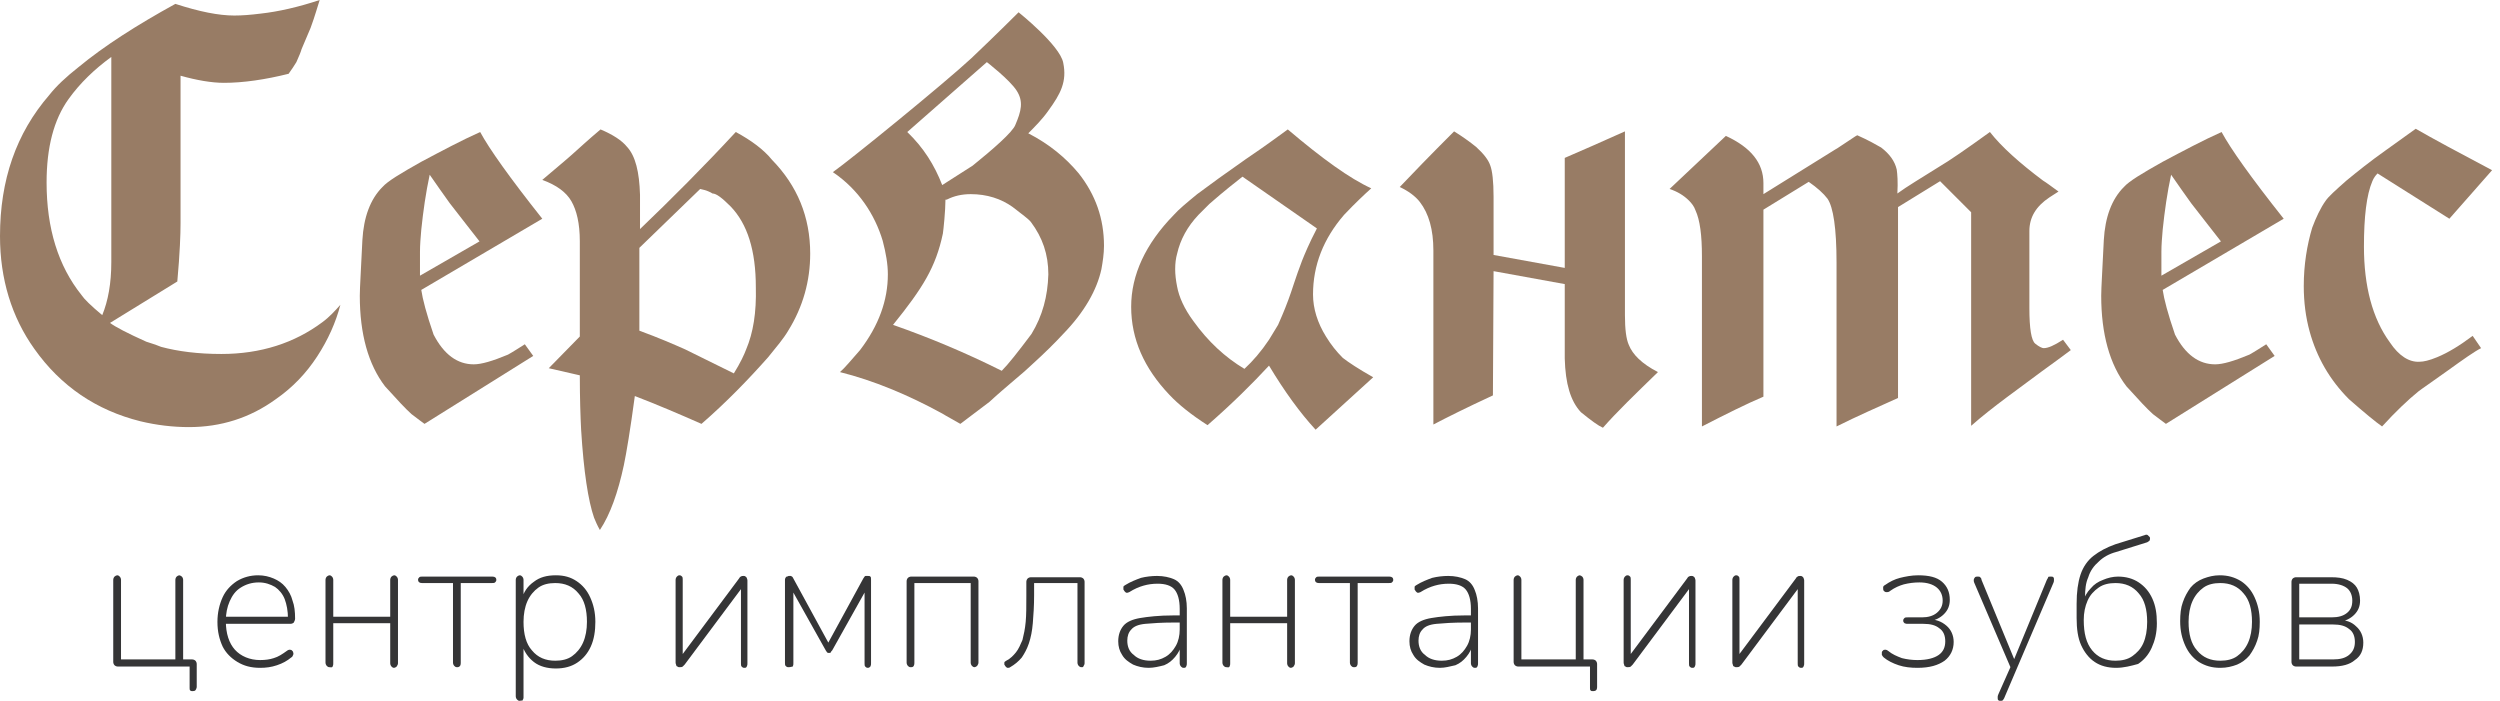
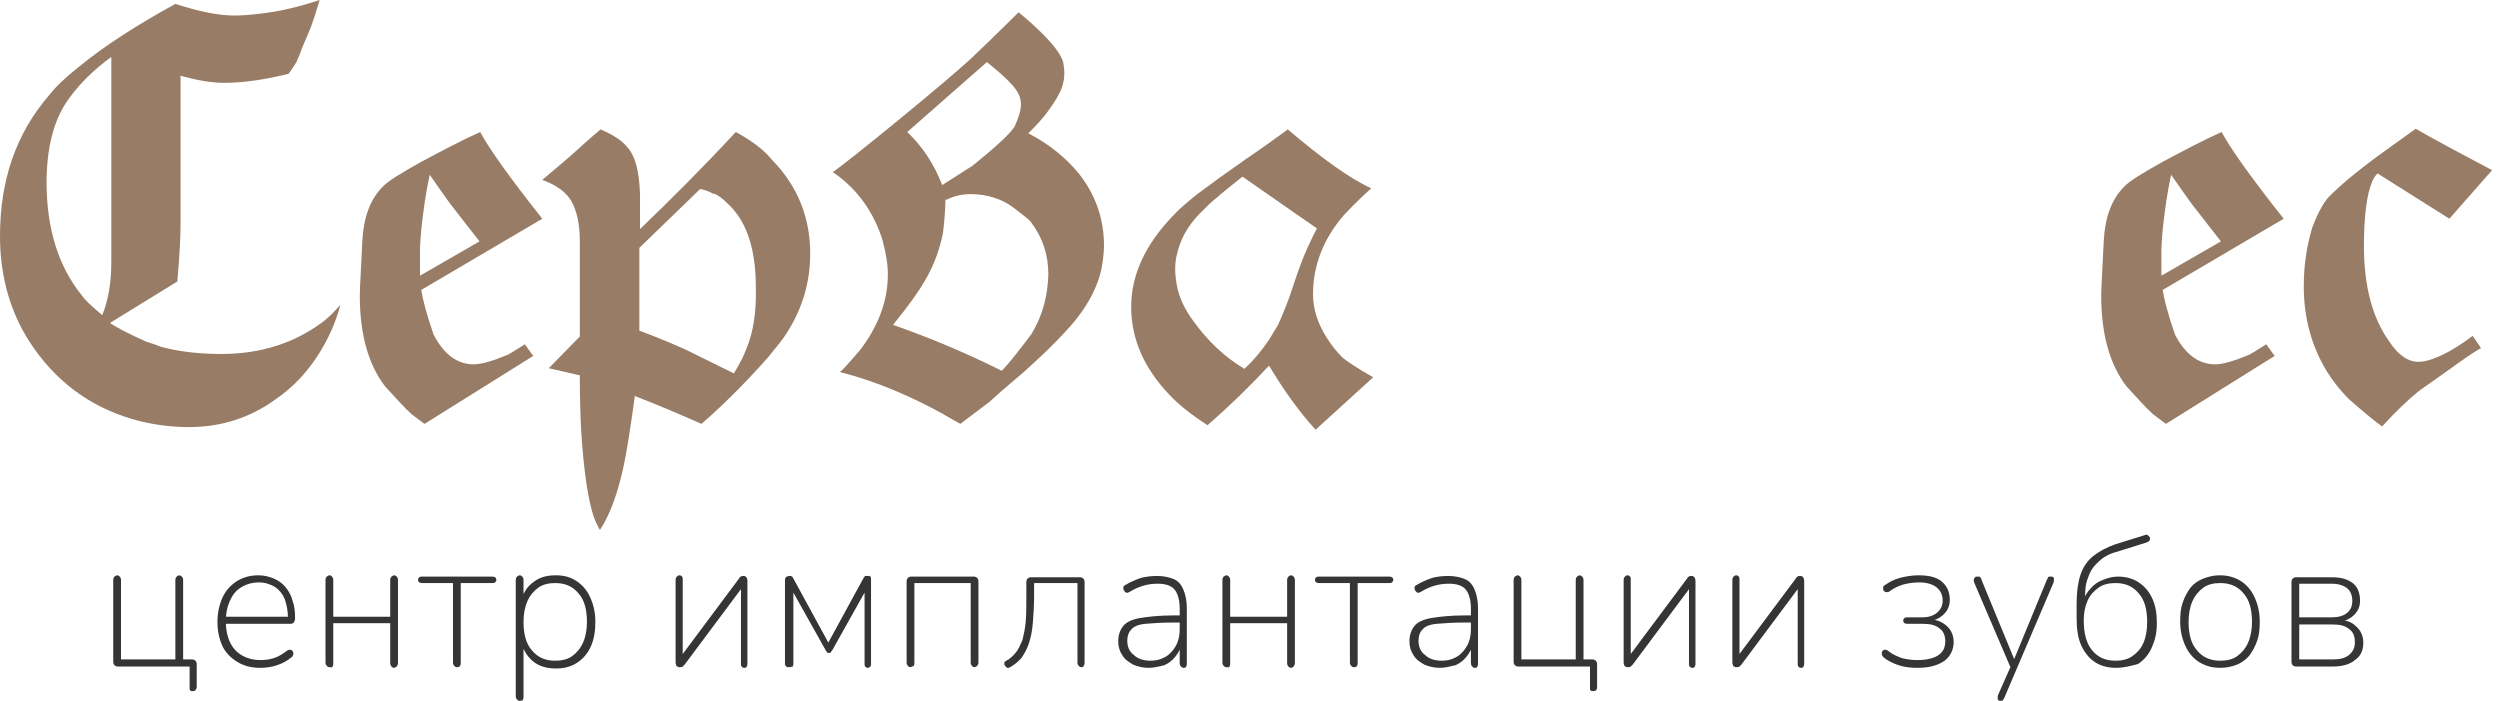
<svg xmlns="http://www.w3.org/2000/svg" width="239" height="67" viewBox="0 0 239 67" fill="none">
  <path d="M18.436 66.072C18.312 66.072 18.25 66.072 18.188 66.01C18.127 65.948 18.127 65.886 18.127 65.763V63.721H11.259C11.136 63.721 11.012 63.659 10.95 63.597C10.888 63.536 10.826 63.412 10.826 63.288V55.431C10.826 55.307 10.888 55.184 10.95 55.122C11.012 55.06 11.136 54.998 11.198 54.998C11.321 54.998 11.383 55.06 11.445 55.122C11.507 55.184 11.569 55.307 11.569 55.431V63.041H16.765V55.431C16.765 55.307 16.827 55.184 16.889 55.122C16.951 55.06 17.075 54.998 17.137 54.998C17.198 54.998 17.322 55.06 17.384 55.122C17.446 55.184 17.508 55.307 17.508 55.431V63.35L17.198 63.041H18.374C18.498 63.041 18.621 63.102 18.683 63.164C18.745 63.226 18.807 63.35 18.807 63.474V65.701C18.745 65.948 18.683 66.072 18.436 66.072Z" fill="#353536" />
  <path d="M24.87 63.845C24.004 63.845 23.323 63.659 22.705 63.288C22.086 62.917 21.591 62.422 21.282 61.803C20.972 61.123 20.787 60.38 20.787 59.452C20.787 58.586 20.972 57.782 21.282 57.102C21.591 56.421 22.086 55.926 22.643 55.555C23.261 55.184 23.942 54.998 24.684 54.998C25.241 54.998 25.736 55.122 26.169 55.307C26.602 55.493 26.973 55.74 27.283 56.112C27.592 56.483 27.839 56.916 27.963 57.411C28.149 57.906 28.211 58.463 28.211 59.143C28.211 59.267 28.149 59.391 28.087 59.514C28.025 59.576 27.901 59.638 27.777 59.638H21.22V58.958H27.777L27.53 59.143C27.53 58.401 27.406 57.782 27.221 57.287C27.035 56.792 26.664 56.359 26.293 56.112C25.86 55.864 25.365 55.679 24.746 55.679C24.066 55.679 23.509 55.864 23.014 56.174C22.519 56.483 22.21 56.916 21.962 57.473C21.715 58.029 21.591 58.648 21.591 59.329V59.391C21.591 60.566 21.9 61.494 22.457 62.113C23.014 62.731 23.88 63.102 24.87 63.102C25.365 63.102 25.798 63.041 26.169 62.917C26.602 62.793 26.973 62.546 27.406 62.236C27.468 62.175 27.592 62.113 27.654 62.113C27.716 62.113 27.839 62.113 27.901 62.175C27.963 62.236 28.025 62.298 28.025 62.36C28.025 62.422 28.087 62.484 28.025 62.608C27.963 62.731 27.963 62.793 27.839 62.855C27.468 63.164 27.035 63.412 26.478 63.597C25.922 63.783 25.427 63.845 24.87 63.845Z" fill="#353536" />
  <path d="M31.489 63.783C31.366 63.783 31.304 63.721 31.242 63.659C31.18 63.597 31.118 63.474 31.118 63.35V55.431C31.118 55.307 31.18 55.184 31.242 55.122C31.304 55.06 31.427 54.998 31.489 54.998C31.613 54.998 31.675 55.06 31.737 55.122C31.799 55.184 31.86 55.307 31.86 55.431V58.958H37.305V55.431C37.305 55.307 37.367 55.184 37.428 55.122C37.49 55.06 37.614 54.998 37.676 54.998C37.8 54.998 37.861 55.06 37.923 55.122C37.985 55.184 38.047 55.307 38.047 55.431V63.412C38.047 63.535 37.985 63.597 37.923 63.721C37.861 63.783 37.738 63.845 37.676 63.845C37.552 63.845 37.49 63.783 37.428 63.721C37.367 63.659 37.305 63.535 37.305 63.412V59.576H31.86V63.412C31.86 63.535 31.86 63.597 31.799 63.721C31.737 63.845 31.613 63.783 31.489 63.783Z" fill="#353536" />
  <path d="M43.677 63.783C43.553 63.783 43.491 63.721 43.429 63.659C43.367 63.597 43.306 63.474 43.306 63.35V55.74H40.336C40.089 55.74 39.965 55.617 39.965 55.431C39.965 55.307 40.027 55.246 40.089 55.184C40.15 55.122 40.274 55.122 40.398 55.122H47.079C47.327 55.122 47.45 55.246 47.45 55.431C47.45 55.555 47.389 55.617 47.327 55.679C47.265 55.74 47.141 55.74 47.017 55.74H44.048V63.35C44.048 63.474 44.048 63.535 43.986 63.659C43.862 63.783 43.8 63.783 43.677 63.783Z" fill="#353536" />
  <path d="M49.678 67C49.554 67 49.492 66.938 49.43 66.876C49.368 66.814 49.306 66.691 49.306 66.567V55.431C49.306 55.307 49.368 55.184 49.43 55.122C49.492 55.06 49.616 54.998 49.678 54.998C49.801 54.998 49.863 55.06 49.925 55.122C49.987 55.184 50.049 55.307 50.049 55.431V57.349H49.863C50.049 56.607 50.42 56.05 51.039 55.617C51.596 55.184 52.276 54.998 53.142 54.998C53.946 54.998 54.565 55.184 55.122 55.555C55.679 55.926 56.112 56.421 56.421 57.102C56.73 57.782 56.916 58.525 56.916 59.452C56.916 60.319 56.792 61.123 56.483 61.803C56.174 62.484 55.74 62.979 55.184 63.35C54.627 63.721 53.946 63.907 53.142 63.907C52.338 63.907 51.596 63.721 51.039 63.288C50.482 62.855 50.111 62.298 49.863 61.556H50.049V66.691C50.049 66.814 49.987 66.876 49.925 67C49.925 66.938 49.801 67 49.678 67ZM53.08 63.164C53.699 63.164 54.256 63.041 54.689 62.731C55.122 62.422 55.493 61.989 55.74 61.432C55.988 60.875 56.112 60.195 56.112 59.452C56.112 58.277 55.864 57.349 55.307 56.73C54.751 56.05 54.008 55.74 53.08 55.74C52.462 55.74 51.905 55.864 51.472 56.174C51.039 56.483 50.668 56.916 50.42 57.473C50.173 58.029 50.049 58.71 50.049 59.452C50.049 60.628 50.296 61.556 50.853 62.175C51.41 62.855 52.152 63.164 53.08 63.164Z" fill="#353536" />
  <path d="M64.959 63.783C64.897 63.783 64.835 63.783 64.773 63.721C64.711 63.721 64.649 63.659 64.649 63.597C64.649 63.536 64.587 63.474 64.587 63.35V55.431C64.587 55.307 64.649 55.184 64.711 55.122C64.773 55.06 64.835 54.998 64.959 54.998C65.082 54.998 65.144 55.06 65.206 55.122C65.268 55.184 65.268 55.307 65.268 55.431V63.102H64.835L70.65 55.307C70.712 55.184 70.774 55.122 70.836 55.122C70.897 55.06 70.959 55.06 71.083 55.06C71.145 55.06 71.207 55.06 71.269 55.122C71.331 55.122 71.331 55.184 71.392 55.246C71.392 55.307 71.454 55.369 71.454 55.493V63.412C71.454 63.535 71.454 63.597 71.392 63.721C71.331 63.845 71.269 63.845 71.145 63.845C71.021 63.845 70.959 63.783 70.897 63.721C70.836 63.659 70.836 63.535 70.836 63.412V55.74H71.269L65.453 63.535C65.391 63.597 65.33 63.659 65.268 63.721C65.206 63.783 65.02 63.783 64.959 63.783Z" fill="#353536" />
  <path d="M75.352 63.783C75.228 63.783 75.166 63.721 75.104 63.659C75.043 63.597 75.043 63.474 75.043 63.35V55.431C75.043 55.369 75.043 55.307 75.104 55.246C75.104 55.184 75.166 55.122 75.228 55.122C75.29 55.122 75.352 55.06 75.414 55.06C75.475 55.06 75.537 55.06 75.599 55.06C75.661 55.06 75.661 55.122 75.723 55.122C75.785 55.184 75.785 55.184 75.847 55.307L79.187 61.432L82.528 55.307C82.59 55.246 82.59 55.184 82.652 55.122C82.714 55.06 82.714 55.06 82.776 55.06C82.838 55.06 82.899 55.06 82.961 55.06C83.085 55.06 83.147 55.06 83.209 55.122C83.27 55.184 83.271 55.246 83.271 55.431V63.412C83.271 63.535 83.27 63.597 83.209 63.721C83.147 63.783 83.085 63.845 82.961 63.845C82.838 63.845 82.776 63.783 82.714 63.721C82.652 63.659 82.652 63.535 82.652 63.412V55.988H83.023L79.559 62.175C79.497 62.236 79.435 62.298 79.435 62.36C79.373 62.422 79.311 62.422 79.249 62.422C79.187 62.422 79.126 62.422 79.064 62.36C79.002 62.298 79.002 62.236 78.94 62.175L75.475 55.988H75.847V63.412C75.847 63.535 75.847 63.597 75.785 63.721C75.537 63.783 75.475 63.783 75.352 63.783Z" fill="#353536" />
-   <path d="M87.044 63.783C86.921 63.783 86.859 63.721 86.797 63.659C86.735 63.597 86.673 63.474 86.673 63.35V55.555C86.673 55.431 86.735 55.307 86.797 55.246C86.859 55.184 86.982 55.122 87.106 55.122H93.107C93.231 55.122 93.355 55.184 93.416 55.246C93.478 55.307 93.54 55.431 93.54 55.555V63.35C93.54 63.474 93.478 63.535 93.416 63.659C93.355 63.721 93.231 63.783 93.169 63.783C93.045 63.783 92.983 63.721 92.921 63.659C92.86 63.597 92.798 63.474 92.798 63.35V55.74H87.415V63.35C87.415 63.474 87.415 63.535 87.354 63.659C87.292 63.783 87.168 63.783 87.044 63.783Z" fill="#353536" />
+   <path d="M87.044 63.783C86.921 63.783 86.859 63.721 86.797 63.659C86.735 63.597 86.673 63.474 86.673 63.35V55.555C86.673 55.431 86.735 55.307 86.797 55.246C86.859 55.184 86.982 55.122 87.106 55.122H93.107C93.231 55.122 93.355 55.184 93.416 55.246C93.478 55.307 93.54 55.431 93.54 55.555V63.35C93.54 63.474 93.478 63.535 93.416 63.659C93.355 63.721 93.231 63.783 93.169 63.783C93.045 63.783 92.983 63.721 92.921 63.659C92.86 63.597 92.798 63.474 92.798 63.35V55.74H87.415V63.35C87.415 63.474 87.415 63.535 87.354 63.659Z" fill="#353536" />
  <path d="M103.377 63.783C103.253 63.783 103.191 63.721 103.129 63.659C103.067 63.597 103.006 63.474 103.006 63.35V55.74H98.861V56.916C98.861 57.906 98.799 58.834 98.737 59.576C98.675 60.319 98.551 60.937 98.366 61.494C98.18 62.051 97.933 62.484 97.685 62.855C97.376 63.226 97.005 63.535 96.572 63.783C96.51 63.845 96.386 63.845 96.324 63.845C96.262 63.845 96.2 63.783 96.138 63.721C96.077 63.659 96.077 63.597 96.015 63.535C96.015 63.474 96.015 63.412 96.015 63.35C96.015 63.288 96.077 63.226 96.2 63.164C96.572 62.979 96.881 62.669 97.128 62.36C97.376 62.051 97.561 61.618 97.747 61.185C97.871 60.69 97.994 60.133 98.056 59.452C98.118 58.772 98.118 57.968 98.118 56.978V55.617C98.118 55.493 98.18 55.369 98.242 55.307C98.304 55.246 98.427 55.184 98.551 55.184H103.253C103.377 55.184 103.5 55.246 103.562 55.307C103.624 55.369 103.686 55.493 103.686 55.617V63.412C103.686 63.535 103.624 63.597 103.562 63.721C103.562 63.783 103.5 63.783 103.377 63.783Z" fill="#353536" />
  <path d="M109.811 63.845C109.254 63.845 108.759 63.721 108.326 63.535C107.893 63.288 107.522 63.041 107.274 62.608C107.027 62.236 106.903 61.803 106.903 61.308C106.903 60.69 107.089 60.195 107.398 59.824C107.707 59.452 108.264 59.205 109.007 59.081C109.749 58.958 110.801 58.834 112.162 58.834H112.904V59.514H112.223C111.048 59.514 110.182 59.576 109.501 59.638C108.821 59.7 108.388 59.886 108.14 60.195C107.893 60.442 107.769 60.813 107.769 61.246C107.769 61.803 107.955 62.298 108.388 62.608C108.759 62.979 109.316 63.164 109.996 63.164C110.553 63.164 110.986 63.041 111.419 62.793C111.852 62.546 112.162 62.175 112.409 61.742C112.657 61.308 112.78 60.752 112.78 60.195V58.215C112.78 57.349 112.595 56.73 112.285 56.359C111.976 55.988 111.419 55.802 110.677 55.802C110.182 55.802 109.749 55.864 109.316 55.988C108.883 56.112 108.45 56.297 107.955 56.607C107.831 56.669 107.769 56.669 107.707 56.669C107.645 56.669 107.584 56.607 107.522 56.545C107.46 56.483 107.46 56.421 107.398 56.359C107.398 56.297 107.398 56.236 107.398 56.112C107.398 56.05 107.46 55.988 107.584 55.926C108.079 55.617 108.573 55.431 109.068 55.246C109.563 55.122 110.12 55.06 110.615 55.06C111.234 55.06 111.79 55.184 112.223 55.369C112.657 55.555 112.966 55.926 113.151 56.421C113.337 56.854 113.461 57.473 113.461 58.153V63.412C113.461 63.535 113.461 63.597 113.399 63.721C113.337 63.845 113.275 63.845 113.151 63.845C113.028 63.845 112.966 63.783 112.904 63.721C112.842 63.659 112.78 63.535 112.78 63.412V61.556H112.966C112.842 62.051 112.657 62.422 112.347 62.793C112.038 63.164 111.729 63.412 111.296 63.597C110.801 63.721 110.306 63.845 109.811 63.845Z" fill="#353536" />
  <path d="M117.234 63.783C117.111 63.783 117.049 63.721 116.987 63.659C116.925 63.597 116.863 63.474 116.863 63.35V55.431C116.863 55.307 116.925 55.184 116.987 55.122C117.049 55.06 117.173 54.998 117.234 54.998C117.358 54.998 117.42 55.06 117.482 55.122C117.544 55.184 117.606 55.307 117.606 55.431V58.958H123.05V55.431C123.05 55.307 123.112 55.184 123.174 55.122C123.235 55.06 123.359 54.998 123.421 54.998C123.545 54.998 123.607 55.06 123.668 55.122C123.73 55.184 123.792 55.307 123.792 55.431V63.412C123.792 63.535 123.73 63.597 123.668 63.721C123.607 63.783 123.483 63.845 123.421 63.845C123.297 63.845 123.235 63.783 123.174 63.721C123.112 63.659 123.05 63.535 123.05 63.412V59.576H117.606V63.412C117.606 63.535 117.606 63.597 117.544 63.721C117.482 63.845 117.358 63.783 117.234 63.783Z" fill="#353536" />
  <path d="M129.422 63.783C129.298 63.783 129.236 63.721 129.174 63.659C129.113 63.597 129.051 63.474 129.051 63.35V55.74H126.081C125.834 55.74 125.71 55.617 125.71 55.431C125.71 55.307 125.772 55.246 125.834 55.184C125.896 55.122 126.019 55.122 126.143 55.122H132.824C133.072 55.122 133.196 55.246 133.196 55.431C133.196 55.555 133.134 55.617 133.072 55.679C133.01 55.74 132.886 55.74 132.763 55.74H129.793V63.35C129.793 63.474 129.793 63.535 129.731 63.659C129.669 63.783 129.546 63.783 129.422 63.783Z" fill="#353536" />
  <path d="M137.65 63.845C137.093 63.845 136.598 63.721 136.165 63.535C135.732 63.288 135.361 63.041 135.114 62.608C134.866 62.236 134.742 61.803 134.742 61.308C134.742 60.69 134.928 60.195 135.237 59.824C135.547 59.452 136.103 59.205 136.846 59.081C137.588 58.958 138.64 58.834 140.001 58.834H140.743V59.514H140.063C138.887 59.514 138.021 59.576 137.341 59.638C136.66 59.7 136.227 59.886 135.98 60.195C135.732 60.442 135.609 60.813 135.609 61.246C135.609 61.803 135.794 62.298 136.227 62.608C136.598 62.979 137.155 63.164 137.836 63.164C138.392 63.164 138.826 63.041 139.259 62.793C139.692 62.546 140.001 62.175 140.248 61.742C140.496 61.308 140.62 60.752 140.62 60.195V58.215C140.62 57.349 140.434 56.73 140.125 56.359C139.815 55.988 139.259 55.802 138.516 55.802C138.021 55.802 137.588 55.864 137.155 55.988C136.722 56.112 136.289 56.297 135.794 56.607C135.67 56.669 135.609 56.669 135.547 56.669C135.485 56.669 135.423 56.607 135.361 56.545C135.299 56.483 135.299 56.421 135.237 56.359C135.237 56.297 135.237 56.236 135.237 56.112C135.237 56.05 135.299 55.988 135.423 55.926C135.918 55.617 136.413 55.431 136.908 55.246C137.403 55.122 137.959 55.06 138.454 55.06C139.073 55.06 139.63 55.184 140.063 55.369C140.496 55.555 140.805 55.926 140.991 56.421C141.176 56.854 141.3 57.473 141.3 58.153V63.412C141.3 63.535 141.3 63.597 141.238 63.721C141.176 63.845 141.115 63.845 140.991 63.845C140.867 63.845 140.805 63.783 140.743 63.721C140.681 63.659 140.62 63.535 140.62 63.412V61.556H140.805C140.682 62.051 140.496 62.422 140.187 62.793C139.877 63.164 139.568 63.412 139.135 63.597C138.578 63.721 138.145 63.845 137.65 63.845Z" fill="#353536" />
  <path d="M152.312 66.072C152.188 66.072 152.126 66.072 152.065 66.01C152.003 65.948 152.003 65.886 152.003 65.763V63.721H145.136C145.012 63.721 144.888 63.659 144.826 63.597C144.765 63.536 144.703 63.412 144.703 63.288V55.431C144.703 55.307 144.765 55.184 144.826 55.122C144.888 55.06 145.012 54.998 145.074 54.998C145.198 54.998 145.259 55.06 145.321 55.122C145.383 55.184 145.445 55.307 145.445 55.431V63.041H150.642V55.431C150.642 55.307 150.704 55.184 150.765 55.122C150.827 55.06 150.951 54.998 151.013 54.998C151.075 54.998 151.198 55.06 151.26 55.122C151.322 55.184 151.384 55.307 151.384 55.431V63.35L151.075 63.041H152.25C152.374 63.041 152.498 63.102 152.56 63.164C152.621 63.226 152.683 63.35 152.683 63.474V65.701C152.683 65.948 152.56 66.072 152.312 66.072Z" fill="#353536" />
  <path d="M155.591 63.783C155.529 63.783 155.467 63.783 155.405 63.721C155.343 63.721 155.282 63.659 155.282 63.597C155.282 63.536 155.22 63.474 155.22 63.35V55.431C155.22 55.307 155.282 55.184 155.343 55.122C155.405 55.06 155.467 54.998 155.591 54.998C155.715 54.998 155.777 55.06 155.838 55.122C155.9 55.184 155.9 55.307 155.9 55.431V63.102H155.467L161.283 55.307C161.344 55.184 161.406 55.122 161.468 55.122C161.53 55.06 161.592 55.06 161.716 55.06C161.777 55.06 161.839 55.06 161.901 55.122C161.963 55.122 161.963 55.184 162.025 55.246C162.025 55.307 162.087 55.369 162.087 55.493V63.412C162.087 63.535 162.087 63.597 162.025 63.721C161.963 63.845 161.901 63.845 161.777 63.845C161.654 63.845 161.592 63.783 161.53 63.721C161.468 63.659 161.468 63.535 161.468 63.412V55.74H161.901L156.086 63.535C156.024 63.597 155.962 63.659 155.9 63.721C155.838 63.783 155.653 63.783 155.591 63.783Z" fill="#353536" />
  <path d="M165.984 63.783C165.922 63.783 165.86 63.783 165.799 63.721C165.737 63.721 165.675 63.659 165.675 63.597C165.675 63.536 165.613 63.474 165.613 63.35V55.431C165.613 55.307 165.675 55.184 165.737 55.122C165.799 55.06 165.86 54.998 165.984 54.998C166.108 54.998 166.17 55.06 166.232 55.122C166.294 55.184 166.294 55.307 166.294 55.431V63.102H165.86L171.676 55.307C171.738 55.184 171.8 55.122 171.861 55.122C171.923 55.06 171.985 55.06 172.109 55.06C172.171 55.06 172.233 55.06 172.294 55.122C172.356 55.122 172.356 55.184 172.418 55.246C172.418 55.307 172.48 55.369 172.48 55.493V63.412C172.48 63.535 172.48 63.597 172.418 63.721C172.356 63.845 172.294 63.845 172.171 63.845C172.047 63.845 171.985 63.783 171.923 63.721C171.861 63.659 171.861 63.535 171.861 63.412V55.74H172.294L166.479 63.535C166.417 63.597 166.355 63.659 166.294 63.721C166.232 63.783 166.046 63.783 165.984 63.783Z" fill="#353536" />
  <path d="M183.307 63.845C182.688 63.845 182.069 63.783 181.513 63.597C180.956 63.412 180.461 63.164 180.09 62.855C180.028 62.793 179.966 62.731 179.904 62.608C179.904 62.546 179.904 62.422 179.904 62.36C179.904 62.298 179.966 62.236 180.028 62.175C180.09 62.113 180.152 62.113 180.275 62.113C180.337 62.113 180.461 62.175 180.523 62.236C180.894 62.546 181.327 62.731 181.822 62.917C182.317 63.041 182.812 63.102 183.307 63.102C184.235 63.102 184.915 62.917 185.348 62.608C185.781 62.298 185.967 61.865 185.967 61.308C185.967 60.752 185.781 60.319 185.41 60.071C185.039 59.762 184.544 59.638 183.863 59.638H182.379C182.255 59.638 182.193 59.638 182.069 59.576C182.007 59.514 181.946 59.452 181.946 59.329C181.946 59.205 182.007 59.143 182.069 59.081C182.131 59.019 182.255 59.019 182.379 59.019H183.74C184.296 59.019 184.791 58.896 185.163 58.586C185.534 58.277 185.719 57.906 185.719 57.411C185.719 56.916 185.534 56.483 185.163 56.174C184.791 55.864 184.235 55.679 183.492 55.679C182.997 55.679 182.502 55.74 182.007 55.864C181.574 55.988 181.141 56.174 180.708 56.483C180.585 56.607 180.461 56.607 180.337 56.607C180.213 56.607 180.152 56.545 180.09 56.483C180.028 56.421 180.028 56.297 180.028 56.174C180.028 56.05 180.09 55.988 180.213 55.926C180.646 55.617 181.141 55.369 181.636 55.246C182.131 55.122 182.75 54.998 183.369 54.998C184.42 54.998 185.163 55.184 185.658 55.617C186.152 56.05 186.4 56.607 186.4 57.349C186.4 57.906 186.214 58.339 185.843 58.71C185.472 59.081 184.977 59.329 184.358 59.391V59.205C185.039 59.205 185.596 59.391 186.091 59.824C186.524 60.195 186.771 60.752 186.771 61.37C186.771 62.113 186.462 62.731 185.905 63.164C185.286 63.597 184.482 63.845 183.307 63.845Z" fill="#353536" />
  <path d="M191.287 67C191.163 67 191.101 67 191.04 66.938C190.978 66.876 190.978 66.814 190.978 66.691C190.978 66.567 190.978 66.505 191.04 66.381L192.277 63.597V63.969L188.751 55.74C188.689 55.617 188.689 55.493 188.689 55.431C188.689 55.369 188.751 55.246 188.812 55.184C188.874 55.122 188.998 55.122 189.06 55.122C189.184 55.122 189.246 55.122 189.307 55.184C189.369 55.246 189.431 55.307 189.431 55.431L192.772 63.535H192.339L195.679 55.431C195.741 55.307 195.803 55.246 195.803 55.184C195.803 55.122 195.927 55.122 196.051 55.122C196.174 55.122 196.236 55.122 196.298 55.184C196.36 55.246 196.36 55.307 196.36 55.431C196.36 55.493 196.36 55.617 196.298 55.74L191.596 66.752C191.535 66.876 191.473 66.938 191.411 67C191.473 66.938 191.411 67 191.287 67Z" fill="#353536" />
  <path d="M202.299 63.845C201.495 63.845 200.814 63.659 200.258 63.288C199.701 62.917 199.268 62.36 198.958 61.68C198.649 60.999 198.525 60.133 198.525 59.081V57.72C198.525 56.607 198.649 55.679 198.897 54.936C199.144 54.194 199.577 53.575 200.134 53.142C200.691 52.709 201.371 52.338 202.237 52.029L205.021 51.163C205.145 51.101 205.269 51.101 205.331 51.163C205.392 51.224 205.454 51.286 205.516 51.348C205.578 51.472 205.516 51.534 205.516 51.657C205.454 51.719 205.392 51.781 205.269 51.843L202.299 52.771C201.619 52.957 201.062 53.266 200.629 53.699C200.196 54.07 199.825 54.565 199.639 55.184C199.392 55.74 199.33 56.359 199.33 57.102V57.596H199.144C199.268 57.04 199.515 56.607 199.886 56.235C200.196 55.864 200.567 55.617 201.062 55.431C201.495 55.246 201.99 55.122 202.485 55.122C203.227 55.122 203.908 55.307 204.464 55.679C205.021 56.05 205.454 56.545 205.764 57.225C206.073 57.906 206.197 58.648 206.197 59.576C206.197 60.504 206.011 61.246 205.702 61.927C205.392 62.608 204.959 63.102 204.403 63.474C203.722 63.659 203.042 63.845 202.299 63.845ZM202.237 63.164C202.856 63.164 203.413 63.041 203.846 62.731C204.279 62.422 204.65 62.051 204.898 61.494C205.145 60.937 205.269 60.257 205.269 59.452C205.269 58.277 205.021 57.349 204.464 56.73C203.908 56.05 203.165 55.74 202.237 55.74C201.619 55.74 201.062 55.864 200.629 56.174C200.196 56.483 199.825 56.854 199.577 57.411C199.33 57.968 199.206 58.586 199.206 59.267C199.206 60.566 199.453 61.494 200.01 62.175C200.567 62.855 201.309 63.164 202.237 63.164Z" fill="#353536" />
  <path d="M212.259 63.845C211.455 63.845 210.837 63.659 210.218 63.288C209.661 62.917 209.228 62.422 208.919 61.742C208.609 61.061 208.424 60.319 208.424 59.391C208.424 58.71 208.486 58.091 208.671 57.596C208.857 57.04 209.104 56.607 209.414 56.174C209.723 55.802 210.156 55.493 210.651 55.307C211.146 55.122 211.641 54.998 212.198 54.998C213.002 54.998 213.62 55.184 214.239 55.555C214.796 55.926 215.229 56.421 215.538 57.102C215.848 57.782 216.033 58.525 216.033 59.452C216.033 60.133 215.971 60.752 215.786 61.246C215.6 61.803 215.353 62.236 215.043 62.669C214.734 63.041 214.301 63.35 213.868 63.535C213.373 63.721 212.878 63.845 212.259 63.845ZM212.259 63.164C212.878 63.164 213.435 63.041 213.868 62.731C214.301 62.422 214.672 61.989 214.92 61.432C215.167 60.875 215.291 60.195 215.291 59.452C215.291 58.277 215.043 57.349 214.487 56.73C213.93 56.05 213.187 55.74 212.259 55.74C211.641 55.74 211.084 55.864 210.651 56.174C210.218 56.483 209.847 56.916 209.599 57.473C209.352 58.029 209.228 58.71 209.228 59.452C209.228 60.628 209.476 61.556 210.032 62.175C210.589 62.855 211.331 63.164 212.259 63.164Z" fill="#353536" />
  <path d="M219.498 63.721C219.374 63.721 219.25 63.659 219.188 63.597C219.127 63.535 219.065 63.412 219.065 63.288V55.617C219.065 55.493 219.127 55.369 219.188 55.307C219.25 55.246 219.374 55.184 219.498 55.184H222.838C223.457 55.184 223.952 55.246 224.385 55.431C224.818 55.617 225.127 55.864 225.313 56.174C225.499 56.483 225.622 56.916 225.622 57.411C225.622 57.968 225.437 58.401 225.066 58.772C224.694 59.143 224.199 59.391 223.581 59.452V59.267C224.261 59.267 224.818 59.452 225.251 59.886C225.684 60.257 225.932 60.813 225.932 61.432C225.932 62.175 225.684 62.731 225.127 63.102C224.633 63.535 223.89 63.721 222.962 63.721H219.498ZM219.807 59.019H222.9C223.519 59.019 224.014 58.896 224.385 58.586C224.756 58.277 224.88 57.906 224.88 57.411C224.88 56.916 224.694 56.483 224.385 56.235C224.076 55.988 223.581 55.802 222.9 55.802H219.807V59.019ZM219.807 63.041H223.024C223.705 63.041 224.2 62.917 224.571 62.608C224.942 62.298 225.127 61.927 225.127 61.37C225.127 60.813 224.942 60.38 224.571 60.133C224.2 59.824 223.705 59.7 223.024 59.7H219.807V63.041Z" fill="#353536" />
  <path d="M30.809 30.809C28.149 32.789 24.932 33.84 21.158 33.84C18.931 33.84 17.013 33.593 15.404 33.16C14.786 32.912 14.353 32.789 13.982 32.665C12.187 31.861 11.012 31.242 10.517 30.871L16.951 26.911C17.198 24.189 17.26 22.395 17.26 21.343V7.238C18.807 7.671 20.23 7.919 21.405 7.919C23.261 7.919 25.365 7.609 27.592 7.053C27.901 6.62 28.149 6.248 28.334 5.939C28.582 5.382 28.767 4.949 28.829 4.702L29.695 2.66C30.128 1.485 30.376 0.557 30.561 0C28.52 0.681 26.602 1.114 24.932 1.299C23.942 1.423 23.138 1.485 22.395 1.485C20.91 1.485 19.055 1.114 16.765 0.371C13.054 2.413 9.96 4.392 7.486 6.434C6.31 7.362 5.382 8.228 4.702 9.094C1.547 12.744 0 17.198 0 22.581C0 26.664 1.114 30.314 3.279 33.345C5.815 36.934 9.218 39.222 13.425 40.274C14.971 40.645 16.518 40.831 18.065 40.831C21.096 40.831 23.88 39.965 26.355 38.171C27.963 37.057 29.262 35.696 30.314 34.088C31.366 32.479 32.108 30.809 32.541 29.139C32.046 29.695 31.489 30.314 30.809 30.809ZM7.795 28.21C5.568 25.427 4.454 21.838 4.454 17.446C4.454 14.105 5.135 11.445 6.558 9.465C7.671 7.919 9.032 6.62 10.641 5.444V25.055C10.641 27.097 10.332 28.767 9.775 30.128C8.661 29.2 8.042 28.582 7.795 28.21Z" fill="#987C65" />
  <path d="M45.904 12.62C44.11 13.425 42.254 14.415 40.274 15.466C38.294 16.58 37.057 17.322 36.562 17.879C35.387 19.055 34.768 20.787 34.644 22.952C34.521 25.674 34.397 27.468 34.397 28.272C34.397 31.922 35.201 34.83 36.81 36.934C37.985 38.233 38.789 39.099 39.346 39.594C39.903 40.027 40.336 40.336 40.584 40.522L50.977 34.026L50.173 32.912C49.678 33.222 49.121 33.593 48.564 33.902C47.079 34.521 46.028 34.83 45.285 34.83C43.739 34.83 42.439 33.902 41.45 31.984C40.769 30.005 40.398 28.582 40.274 27.716L51.843 20.91C48.75 17.013 46.77 14.229 45.904 12.62ZM40.15 26.355V25.179V24.066C40.15 23.385 40.212 22.704 40.274 21.962C40.46 20.168 40.707 18.436 41.078 16.704C41.759 17.693 42.378 18.559 42.996 19.426C44.233 21.034 45.223 22.271 45.842 23.076L40.15 26.355Z" fill="#987C65" />
  <path d="M70.341 12.62C67.247 15.961 64.154 19.055 61.185 21.9V18.621C61.123 16.456 60.752 14.909 59.947 14.043C59.452 13.425 58.586 12.868 57.411 12.373C56.235 13.363 55.369 14.167 54.812 14.662C54.132 15.281 53.142 16.085 51.843 17.198C53.204 17.694 54.132 18.374 54.627 19.24C55.122 20.106 55.431 21.343 55.431 23.076V32.17L52.462 35.201L55.431 35.882C55.431 38.109 55.493 39.841 55.555 41.078C55.802 45.1 56.235 47.884 56.792 49.492C56.916 49.801 57.102 50.234 57.349 50.668C58.339 49.183 59.081 47.079 59.638 44.481C59.886 43.306 60.257 41.078 60.69 37.861C62.793 38.666 64.958 39.594 67.062 40.522C69.413 38.48 71.516 36.315 73.434 34.15C74.238 33.16 74.919 32.355 75.352 31.613C76.775 29.324 77.455 26.849 77.455 24.251C77.455 20.725 76.218 17.755 73.805 15.281C73.001 14.291 71.826 13.425 70.341 12.62ZM71.331 33.407C71.145 33.902 70.774 34.706 70.155 35.696L65.515 33.407C64.402 32.912 62.979 32.294 61.123 31.613V23.694L66.938 18.065C67.557 18.188 67.928 18.374 68.114 18.498C68.485 18.498 69.041 18.931 69.846 19.735C71.454 21.405 72.258 23.942 72.258 27.468C72.32 29.881 72.011 31.799 71.331 33.407Z" fill="#987C65" />
  <path d="M126.762 32.17C125.958 30.871 125.525 29.51 125.525 28.149C125.525 25.365 126.514 22.828 128.494 20.539C129.608 19.364 130.474 18.56 131.092 18.003C129.051 17.075 126.391 15.157 123.112 12.373C121.008 13.92 119.647 14.848 119.091 15.219C117.235 16.518 115.688 17.632 114.451 18.56C113.399 19.426 112.657 20.044 112.223 20.539C109.501 23.323 108.14 26.293 108.14 29.324C108.14 32.417 109.378 35.201 111.79 37.738C112.657 38.666 113.894 39.656 115.44 40.645C117.853 38.542 119.771 36.624 121.318 34.954C122.802 37.428 124.287 39.47 125.772 41.078L131.278 36.067C129.855 35.263 128.927 34.645 128.37 34.212C127.752 33.593 127.257 32.974 126.762 32.17ZM123.174 28.644C122.741 29.819 122.369 30.623 122.184 31.056C121.813 31.675 121.503 32.17 121.318 32.479C120.575 33.593 119.771 34.521 118.967 35.263C117.111 34.15 115.502 32.665 114.079 30.685C113.213 29.51 112.718 28.396 112.533 27.406C112.409 26.788 112.347 26.231 112.347 25.736C112.347 25.179 112.409 24.684 112.533 24.251C112.842 22.89 113.523 21.653 114.574 20.539C115.069 20.044 115.44 19.673 115.626 19.488C117.111 18.188 118.163 17.384 118.781 16.889L125.896 21.838C125.153 23.261 124.72 24.313 124.473 24.932C123.854 26.54 123.483 27.839 123.174 28.644Z" fill="#987C65" />
-   <path d="M195.37 33.283C195.247 33.283 194.937 33.16 194.566 32.85C194.195 32.541 194.009 31.427 194.009 29.448V22.086C194.009 20.787 194.628 19.735 195.927 18.869C196.298 18.621 196.608 18.436 196.793 18.312C196.113 17.817 195.618 17.446 195.308 17.26C193.081 15.59 191.349 14.043 190.235 12.62C188.008 14.229 186.4 15.343 185.348 15.961C183.678 17.013 182.317 17.817 181.389 18.498C181.451 17.384 181.389 16.642 181.327 16.209C181.141 15.404 180.646 14.724 179.842 14.105C179.409 13.858 178.667 13.425 177.553 12.93C177.306 13.053 176.996 13.301 176.501 13.61C176.006 13.92 175.697 14.167 175.45 14.291C172.356 16.209 170.067 17.632 168.583 18.56V17.508C168.583 15.59 167.407 14.105 164.994 12.992L159.612 18.065C160.355 18.312 160.973 18.683 161.468 19.178C161.716 19.426 161.963 19.735 162.087 20.106C162.52 21.034 162.705 22.519 162.705 24.499V40.769C164.994 39.594 166.974 38.604 168.583 37.923V20.044L172.913 17.384C173.717 17.941 174.336 18.498 174.707 18.993C175.264 19.797 175.573 21.838 175.573 25.117V40.769C177.553 39.779 179.533 38.913 181.451 38.047V19.797L185.472 17.322L188.441 20.292V40.707C189.493 39.779 190.607 38.913 191.844 37.985L195.185 35.511C196.298 34.706 197.226 34.026 197.969 33.469L197.226 32.479C196.36 33.036 195.803 33.283 195.37 33.283Z" fill="#987C65" />
  <path d="M212.383 12.62C210.589 13.425 208.733 14.415 206.753 15.466C204.774 16.58 203.536 17.322 203.042 17.879C201.866 19.055 201.247 20.787 201.124 22.952C201 25.674 200.876 27.468 200.876 28.272C200.876 31.922 201.68 34.83 203.289 36.934C204.464 38.233 205.269 39.099 205.825 39.594C206.382 40.027 206.815 40.336 207.063 40.522L217.456 34.026L216.652 32.912C216.157 33.222 215.6 33.593 215.043 33.902C213.559 34.521 212.507 34.83 211.764 34.83C210.218 34.83 208.919 33.902 207.929 31.984C207.248 30.005 206.877 28.582 206.753 27.716L218.322 20.91C215.229 17.013 213.249 14.229 212.383 12.62ZM206.63 26.355V25.179V24.066C206.63 23.385 206.692 22.704 206.753 21.962C206.939 20.168 207.186 18.436 207.558 16.704C208.238 17.693 208.857 18.559 209.475 19.426C210.713 21.034 211.703 22.271 212.321 23.076L206.63 26.355Z" fill="#987C65" />
  <path d="M232.984 34.15C232.242 34.459 231.685 34.583 231.314 34.583C230.324 34.645 229.334 34.026 228.468 32.727C226.798 30.438 225.993 27.344 225.993 23.571C225.993 20.725 226.241 18.621 226.798 17.322C226.921 17.013 227.107 16.765 227.293 16.58L234.16 20.91L238.243 16.271C234.964 14.538 232.551 13.239 230.943 12.311L228.097 14.353C226.612 15.404 225.375 16.394 224.323 17.26C223.271 18.188 222.591 18.807 222.343 19.178C221.848 19.859 221.415 20.787 221.044 21.776C220.549 23.447 220.24 25.303 220.24 27.344C220.24 28.891 220.426 30.314 220.797 31.675C221.477 34.15 222.715 36.315 224.571 38.171C226.055 39.47 227.107 40.336 227.726 40.769C229.025 39.346 230.2 38.233 231.19 37.428C231.499 37.181 232.427 36.562 233.974 35.449C235.521 34.335 236.572 33.593 237.191 33.283L236.387 32.108C235.15 33.036 234.036 33.717 232.984 34.15Z" fill="#987C65" />
  <path d="M98.304 12.744C98.922 12.126 99.665 11.383 100.222 10.579C101.397 8.97 102.016 7.795 101.644 6.001C101.335 4.331 97.376 1.175 97.376 1.175C97.376 1.175 95.21 3.341 92.86 5.568C90.261 7.981 81.291 15.281 79.621 16.456C82.095 18.127 83.642 20.539 84.384 23.014C84.693 24.189 84.879 25.241 84.879 26.231C84.879 28.705 84.013 31.118 82.219 33.469C81.353 34.459 80.734 35.201 80.301 35.572C83.518 36.377 86.797 37.738 90.076 39.532C90.571 39.841 91.189 40.151 91.808 40.522C93.107 39.532 94.035 38.851 94.592 38.418C95.458 37.614 96.138 37.057 96.633 36.624C97.747 35.696 98.366 35.139 98.613 34.892C99.912 33.717 100.902 32.727 101.644 31.922C103.686 29.819 104.861 27.716 105.295 25.736C105.418 25.055 105.542 24.251 105.542 23.509C105.542 20.91 104.738 18.621 103.129 16.58C101.892 15.095 100.345 13.796 98.304 12.744ZM94.344 5.939C94.344 5.939 96.51 7.609 97.19 8.661C97.871 9.713 97.623 10.641 97.067 11.94C96.819 12.62 94.901 14.291 92.983 15.838C91.993 16.456 91.066 17.075 90.076 17.693C89.333 15.776 88.282 14.105 86.735 12.62L94.344 5.939ZM98.613 31.922C97.314 33.655 96.386 34.83 95.767 35.449C92.303 33.717 88.9 32.294 85.374 31.056C88.22 27.53 89.457 25.55 90.138 22.333C90.199 21.962 90.385 20.106 90.385 19.116C90.385 19.116 90.385 19.116 90.447 19.055C90.447 19.116 90.385 19.116 90.571 19.055C91.189 18.745 91.932 18.56 92.798 18.56C94.344 18.56 95.705 18.993 96.819 19.797C97.685 20.477 98.304 20.91 98.551 21.22C99.665 22.704 100.222 24.313 100.222 26.231C100.16 28.334 99.665 30.19 98.613 31.922Z" fill="#987C65" />
-   <path d="M155.715 32.974C155.467 32.417 155.344 31.489 155.344 30.128V12.559C153.116 13.549 151.199 14.415 149.59 15.095V25.612L142.785 24.375V18.807C142.785 17.322 142.661 16.332 142.476 15.838C142.29 15.281 141.857 14.724 141.115 14.043C140.496 13.549 139.815 13.054 139.011 12.559C136.66 14.909 134.928 16.704 133.814 17.879C134.619 18.25 135.299 18.745 135.732 19.302C136.598 20.416 137.031 21.962 137.031 23.942V40.584C138.331 39.903 140.187 38.975 142.723 37.8L142.785 25.922L149.59 27.159V34.273C149.652 36.686 150.147 38.356 151.137 39.408C152.127 40.212 152.807 40.707 153.24 40.893C154.539 39.408 156.333 37.676 158.499 35.572C156.952 34.768 156.086 33.902 155.715 32.974Z" fill="#987C65" />
</svg>